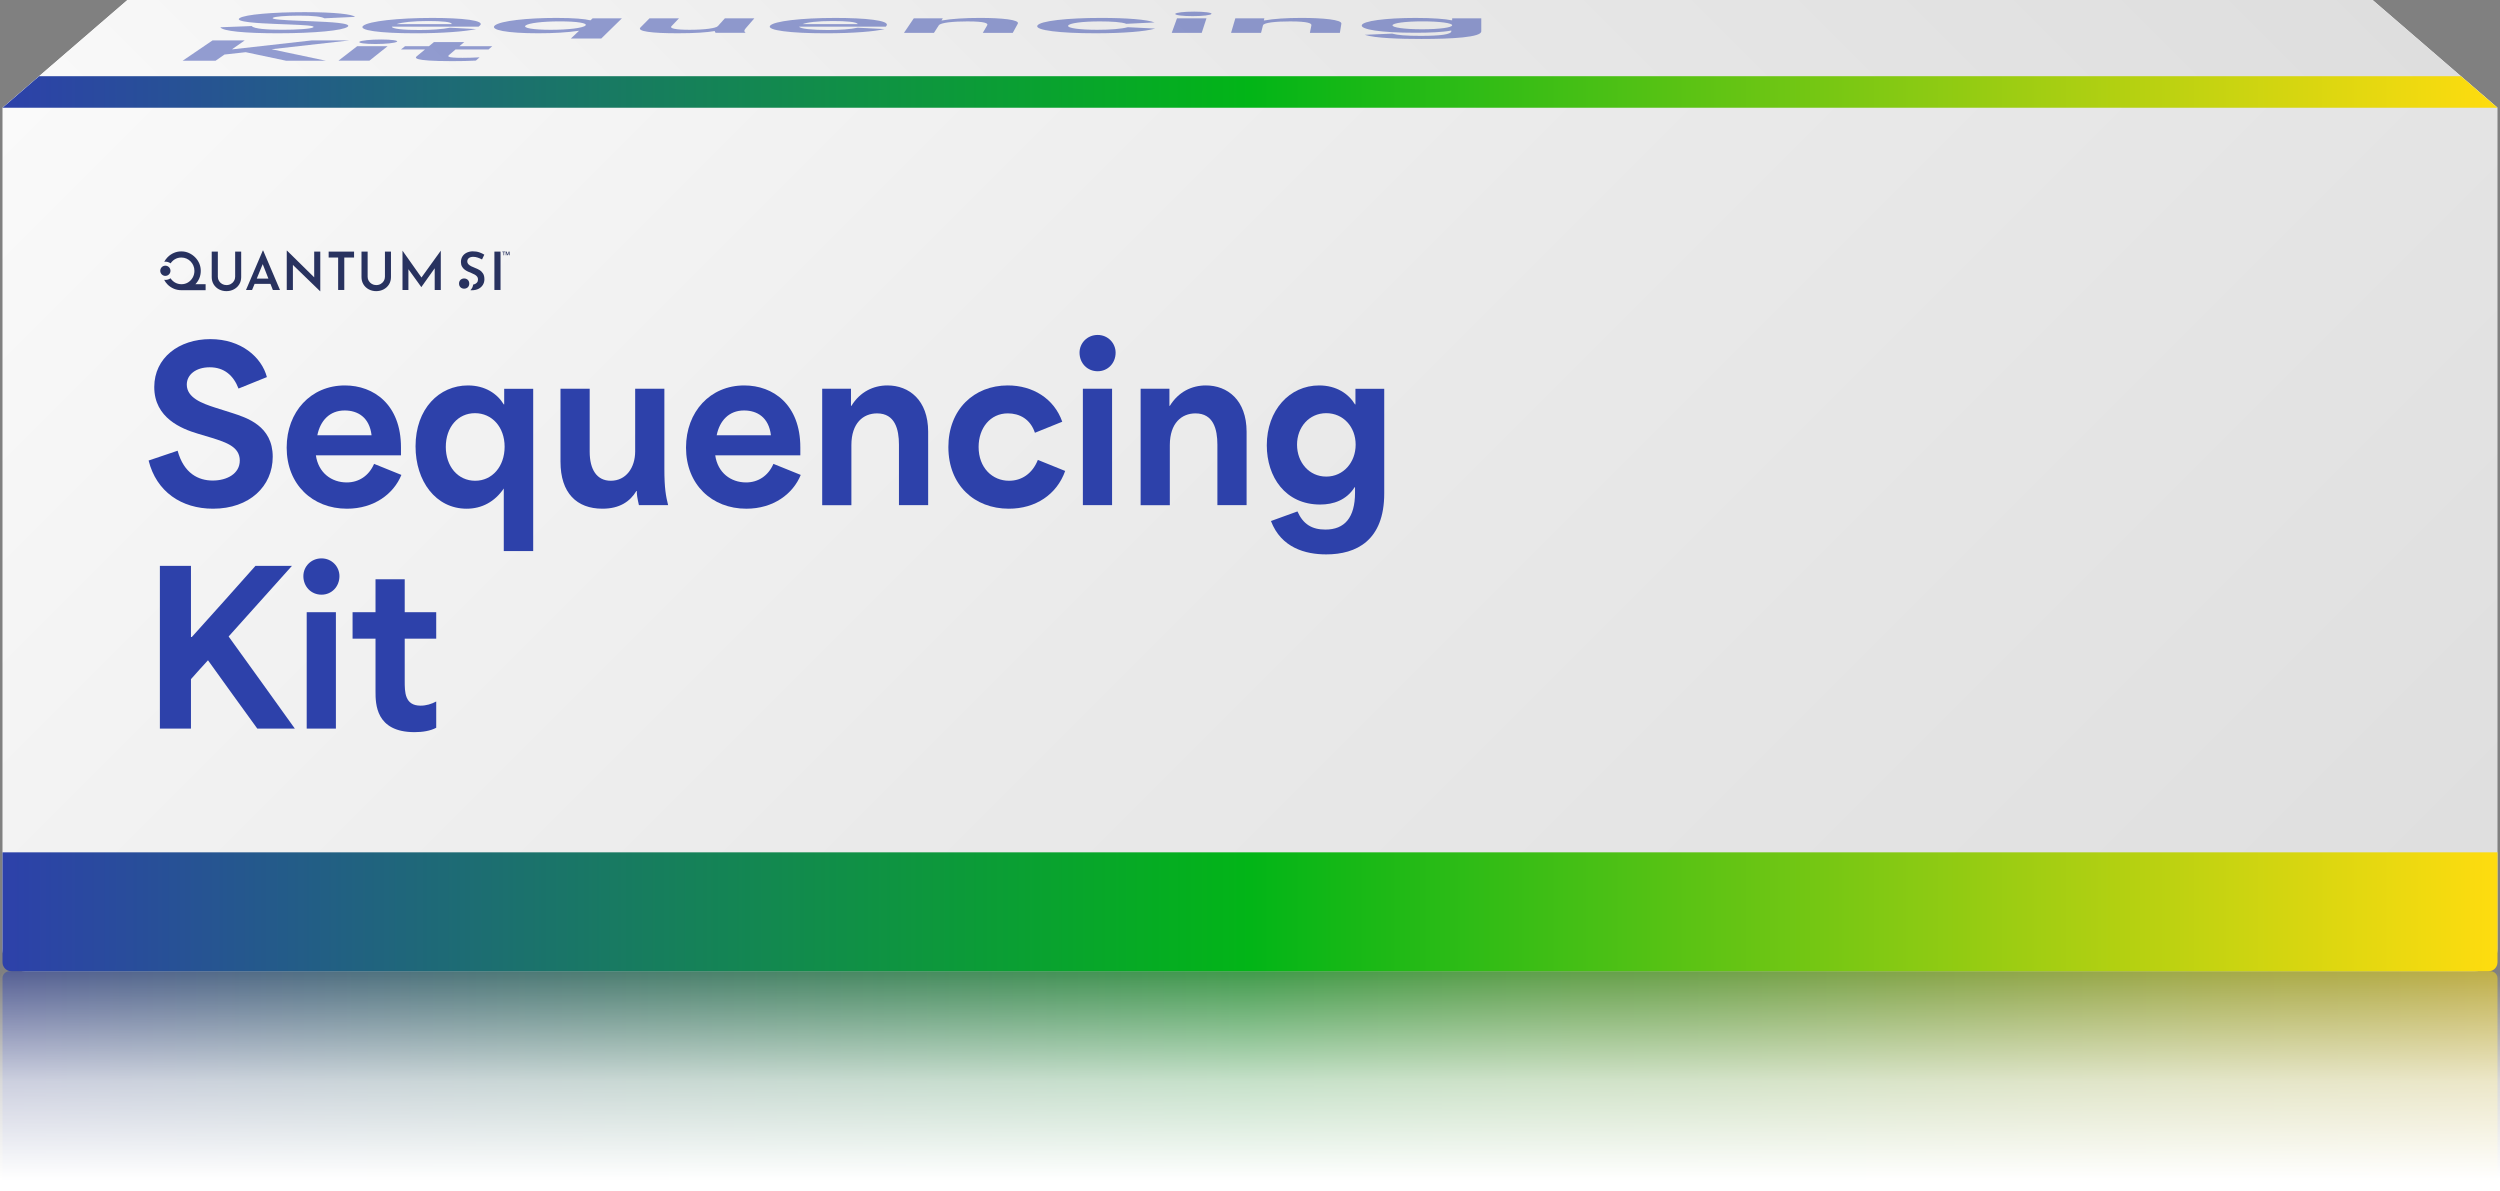
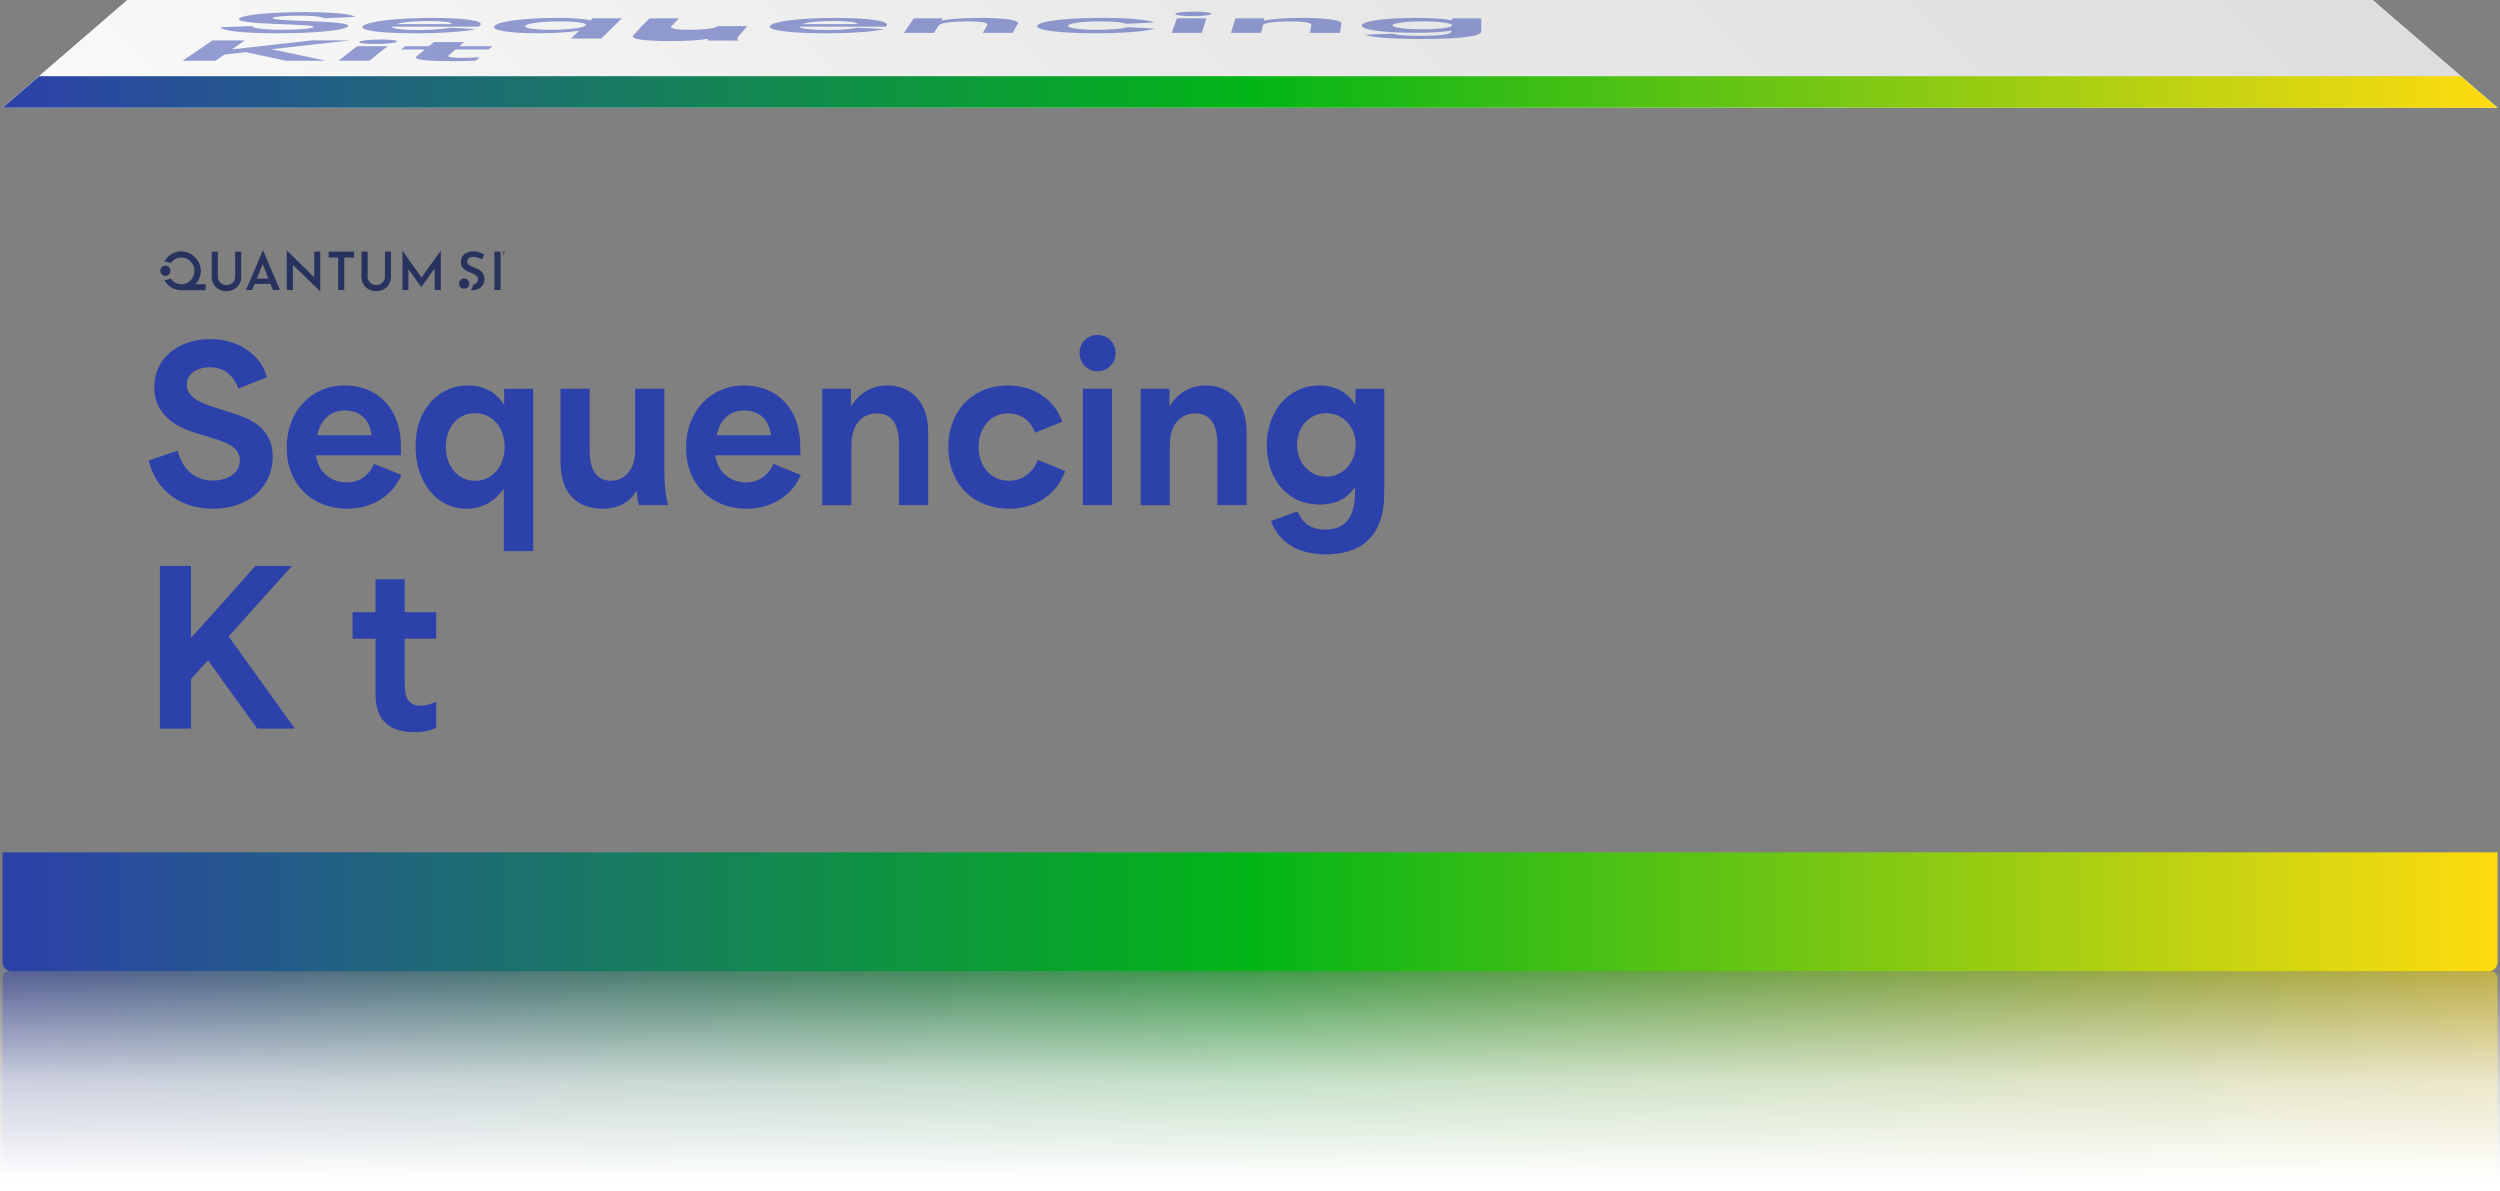
<svg xmlns="http://www.w3.org/2000/svg" xmlns:xlink="http://www.w3.org/1999/xlink" viewBox="0 0 283.276 135.006">
  <rect x="0" y="0" width="283.276" height="135.006" fill="#808080" stroke="none" />
  <defs>
    <style>
      .cls-1 {
        fill: #fff;
        mix-blend-mode: multiply;
      }

      .cls-2 {
        fill: #2d41aa;
      }

      .cls-3 {
        fill: url(#linear-gradient-4);
      }

      .cls-4 {
        fill: url(#linear-gradient-3);
      }

      .cls-5 {
        fill: url(#linear-gradient-2);
      }

      .cls-6 {
        fill: url(#linear-gradient-6);
      }

      .cls-6, .cls-7 {
        isolation: isolate;
      }

      .cls-8 {
        fill: url(#linear-gradient);
      }

      .cls-9 {
        fill: url(#linear-gradient-5);
      }

      .cls-9, .cls-10 {
        opacity: .5;
      }

      .cls-11 {
        fill: #28325f;
      }
    </style>
    <linearGradient id="linear-gradient" x1="70.961" y1="-129.526" x2="212.315" y2="11.829" gradientTransform="translate(0 -46.637) scale(1 -1)" gradientUnits="userSpaceOnUse">
      <stop offset="0" stop-color="#fafafa" />
      <stop offset=".483" stop-color="#eaeaea" />
      <stop offset="1" stop-color="#dedede" />
    </linearGradient>
    <linearGradient id="linear-gradient-2" x1="46.873" y1="-34.378" x2="236.403" y2="155.152" gradientTransform="matrix(1,0,0,1,0,0)" xlink:href="#linear-gradient" />
    <linearGradient id="linear-gradient-3" x1=".283" y1="103.317" x2="282.992" y2="103.317" gradientUnits="userSpaceOnUse">
      <stop offset="0" stop-color="#2d41aa" />
      <stop offset=".5" stop-color="#02b517" />
      <stop offset="1" stop-color="#ffdc0f" />
    </linearGradient>
    <linearGradient id="linear-gradient-4" x1=".283" y1="10.424" x2="282.992" y2="10.424" xlink:href="#linear-gradient-3" />
    <linearGradient id="linear-gradient-5" x1=".283" y1="-3814.632" x2="282.992" y2="-3814.632" gradientTransform="translate(0 -3692.383) scale(1 -1)" xlink:href="#linear-gradient-3" />
    <linearGradient id="linear-gradient-6" x1="141.638" y1="-3827.389" x2="141.638" y2="-3802.442" gradientTransform="translate(0 -3692.383) scale(1 -1)" gradientUnits="userSpaceOnUse">
      <stop offset=".05" stop-color="#fff" />
      <stop offset=".5" stop-color="#fff" stop-opacity=".7" />
      <stop offset="1" stop-color="#fff" stop-opacity="0" />
    </linearGradient>
  </defs>
  <g class="cls-7">
    <g id="Layer_2" data-name="Layer 2">
      <g id="content">
        <g>
          <g>
            <polygon class="cls-1" points="282.992 12.211 268.836 0 14.44 0 .283 12.211 282.992 12.211" />
            <polygon class="cls-8" points="282.992 12.211 268.836 0 14.44 0 .283 12.211 282.992 12.211" />
            <g>
-               <path class="cls-5" d="M282.992,107.511c0,1.401-1.147,2.548-2.548,2.548H2.831c-1.401,0-2.548-1.147-2.548-2.548V12.211h282.709v95.3Z" />
              <path class="cls-4" d="M282.992,109.04c0,.561-.459,1.019-1.019,1.019H1.303c-.561,0-1.019-.459-1.019-1.019v-12.464h282.709v12.464Z" />
              <polygon class="cls-3" points="278.849 8.637 282.992 12.211 .283 12.211 4.427 8.637 278.849 8.637" />
              <g>
                <g>
                  <path class="cls-11" d="M19.316,30.683c0-.32-.259-.579-.579-.579-.32,0-.579.259-.579.579,0,.32.259.579.579.579.32,0,.579-.259.579-.579Z" />
                  <path class="cls-11" d="M22.579,31.545c.114-.266.171-.55.171-.853,0-.299-.057-.58-.171-.844s-.273-.498-.478-.702c-.205-.204-.44-.366-.705-.484-.266-.118-.55-.177-.853-.177-.299,0-.581.058-.847.174-.266.116-.5.276-.702.481-.155.157-.283.331-.385.524.042-.005.084-.013.128-.013.221,0,.425.071.594.19.122-.183.276-.336.466-.453.222-.138.473-.207.752-.207.209,0,.402.039.581.118.179.079.335.187.469.325.134.138.239.298.316.481.077.183.115.379.115.587,0,.275-.065.528-.195.758-.13.23-.305.413-.525.549-.22.136-.468.204-.743.204-.279,0-.532-.068-.758-.204-.198-.119-.358-.276-.484-.468-.167.116-.369.185-.587.185-.047,0-.093-.008-.139-.014.105.203.237.385.399.545.201.199.434.354.699.466.265.112.548.168.847.168h2.755v-.679h-1.159c.185-.191.333-.41.44-.658Z" />
                  <path class="cls-11" d="M29.093,31.572l.676-1.644.645,1.644h-1.321ZM29.78,28.385l-1.906,4.472h.69l.283-.689h1.8l.271.689h.808l-1.906-4.472h-.041Z" />
                  <polygon class="cls-11" points="35.602 31.427 32.522 28.397 32.492 28.397 32.492 32.857 33.189 32.857 33.189 30.019 36.275 33.006 36.292 33.006 36.292 28.509 35.602 28.509 35.602 31.427" />
                  <path class="cls-11" d="M43.616,31.374c0,.167-.043.321-.13.462-.087.141-.204.254-.351.339-.148.085-.318.128-.51.128-.177,0-.339-.043-.487-.128-.147-.085-.265-.199-.351-.339-.086-.141-.13-.295-.13-.462v-2.866h-.696v2.884c0,.313.074.59.221.831.148.24.348.428.602.563.254.135.534.203.841.203.311,0,.593-.068.847-.203.254-.135.455-.322.605-.563.15-.24.224-.517.224-.831v-2.884h-.684v2.866Z" />
                  <path class="cls-11" d="M26.644,31.374c0,.167-.043.321-.13.462-.087.141-.204.254-.351.339-.148.085-.318.128-.51.128-.177,0-.339-.043-.487-.128-.147-.085-.265-.199-.351-.339-.086-.141-.13-.295-.13-.462v-2.866h-.696v2.884c0,.313.074.59.221.831.148.24.348.428.602.563.254.135.534.203.841.203.311,0,.593-.068.847-.203.254-.135.455-.322.605-.563.15-.24.224-.517.224-.831v-2.884h-.684v2.866Z" />
                  <polygon class="cls-11" points="47.756 31.445 45.607 28.403 45.607 32.858 46.277 32.858 46.277 30.502 47.74 32.533 49.256 30.397 49.256 32.858 49.947 32.858 49.947 28.403 47.756 31.445" />
                  <polygon class="cls-11" points="37.24 29.181 38.315 29.181 38.315 32.857 39.011 32.857 39.011 29.181 40.12 29.181 40.12 28.509 37.24 28.509 37.24 29.181" />
                  <rect class="cls-11" x="56.021" y="28.509" width=".696" height="4.348" />
                  <circle class="cls-11" cx="52.593" cy="32.132" r=".579" />
                  <path class="cls-11" d="M54.331,30.599c-.163-.097-.331-.178-.504-.241-.15-.055-.291-.117-.425-.185-.134-.067-.243-.145-.328-.232-.085-.087-.127-.188-.127-.304,0-.171.061-.303.183-.396.122-.093.289-.14.502-.14.157,0,.322.029.493.086.171.058.335.128.493.212l.26-.542c-.165-.103-.355-.193-.569-.268-.214-.075-.475-.113-.782-.113-.252.012-.476.069-.673.17-.197.101-.35.24-.46.417-.11.177-.165.386-.165.628,0,.195.037.36.112.498.074.137.171.252.289.345.118.093.247.172.387.235.14.064.276.121.41.173.13.051.251.109.363.173.112.064.203.139.271.226.069.087.103.19.103.31,0,.151-.039.272-.118.363-.079.091-.177.157-.295.196-.044.015-.09.024-.136.034-.028.251-.142.475-.318.639.051.003.101.006.152.006.307,0,.566-.056.779-.167.213-.111.376-.261.49-.45.114-.189.171-.396.171-.622,0-.274-.052-.493-.156-.658-.104-.165-.238-.296-.401-.393Z" />
                  <polygon class="cls-11" points="56.918 28.508 57.257 28.508 57.257 28.572 57.124 28.572 57.124 28.928 57.051 28.928 57.051 28.572 56.918 28.572 56.918 28.508" />
-                   <polygon class="cls-11" points="57.305 28.508 57.408 28.508 57.524 28.837 57.638 28.508 57.74 28.508 57.74 28.928 57.67 28.928 57.67 28.604 57.553 28.928 57.492 28.928 57.375 28.604 57.375 28.928 57.305 28.928 57.305 28.508" />
                </g>
                <g>
                  <path class="cls-2" d="M16.84,52.182l3.286-1.111c.709,2.6,2.387,3.38,3.971,3.38,1.631,0,3.073-.78,3.073-2.269,0-1.56-1.56-2.056-3.12-2.553l-1.654-.496c-1.82-.544-4.917-1.773-4.917-5.271,0-3.333,2.813-5.436,6.358-5.436,3.498,0,5.814,2.056,6.405,4.302l-3.215,1.3c-.567-1.489-1.631-2.411-3.262-2.411-1.56,0-2.6.828-2.6,1.962,0,1.489,1.725,2.127,3.191,2.6l1.938.614c1.678.544,4.609,1.466,4.609,4.964,0,3.333-2.624,5.885-6.76,5.885-3.593,0-6.429-1.938-7.304-5.46Z" />
                  <path class="cls-2" d="M32.483,50.717c0-4.065,2.742-7.043,6.594-7.043,3.286,0,6.358,2.174,6.358,7.02v.898h-9.643c.284,1.985,1.772,3.073,3.498,3.073,1.347,0,2.505-.733,3.096-2.104l3.096,1.252c-.875,2.151-3.096,3.829-6.169,3.829-3.9,0-6.831-2.742-6.831-6.925ZM42.103,49.322c-.236-2.033-1.56-2.812-3.049-2.812-1.702,0-2.766,1.158-3.096,2.812h6.145Z" />
                  <path class="cls-2" d="M57.084,55.35c-1.04,1.536-2.529,2.292-4.208,2.292-3.498,0-5.791-3.12-5.791-7.067,0-4.278,2.694-6.901,5.933-6.901,1.962,0,3.333.945,4.065,2.151h.047v-1.773h3.286v18.389h-3.333v-7.09ZM53.846,54.475c1.938,0,3.333-1.631,3.333-3.853,0-2.245-1.442-3.805-3.356-3.805-1.938,0-3.309,1.583-3.309,3.829,0,2.174,1.347,3.829,3.333,3.829Z" />
                  <path class="cls-2" d="M63.509,52.324v-8.273h3.309v7.138c0,2.009.804,3.285,2.388,3.285,1.725,0,2.765-1.465,2.765-3.333v-7.091h3.309v9.076c0,2.175.166,3.073.425,4.113h-3.309c-.165-.733-.26-1.229-.236-1.607h-.047c-.732,1.206-1.914,2.009-3.853,2.009-2.907,0-4.75-1.773-4.75-5.318Z" />
                  <path class="cls-2" d="M77.733,50.717c0-4.065,2.742-7.043,6.594-7.043,3.286,0,6.358,2.174,6.358,7.02v.898h-9.643c.284,1.985,1.772,3.073,3.498,3.073,1.347,0,2.505-.733,3.096-2.104l3.096,1.252c-.875,2.151-3.096,3.829-6.169,3.829-3.9,0-6.831-2.742-6.831-6.925ZM87.353,49.322c-.236-2.033-1.56-2.812-3.049-2.812-1.702,0-2.766,1.158-3.096,2.812h6.145Z" />
                  <path class="cls-2" d="M93.163,44.051h3.262v1.938h.047c.969-1.584,2.482-2.316,4.089-2.316,2.435,0,4.609,1.654,4.609,5.247v8.32h-3.309v-6.854c0-1.749-.449-3.545-2.482-3.545-1.56,0-2.907,1.087-2.907,3.593v6.807h-3.309v-13.189Z" />
                  <path class="cls-2" d="M107.459,50.669c0-4.278,2.907-6.996,6.736-6.996,2.836,0,5.247,1.489,6.169,4.113l-3.097,1.252c-.52-1.56-1.749-2.198-3.072-2.198-1.986,0-3.309,1.655-3.309,3.806,0,2.363,1.56,3.829,3.451,3.829,1.418,0,2.647-.803,3.262-2.363l3.096,1.252c-.945,2.671-3.356,4.278-6.381,4.278-3.9,0-6.854-2.671-6.854-6.973Z" />
                  <path class="cls-2" d="M124.378,37.953c1.158,0,2.033.922,2.033,2.009,0,1.182-.875,2.104-2.033,2.104-1.182,0-2.056-.922-2.056-2.104,0-1.087.875-2.009,2.056-2.009ZM122.7,44.051h3.309v13.189h-3.309v-13.189Z" />
                  <path class="cls-2" d="M129.245,44.051h3.262v1.938h.047c.969-1.584,2.482-2.316,4.089-2.316,2.435,0,4.609,1.654,4.609,5.247v8.32h-3.309v-6.854c0-1.749-.449-3.545-2.482-3.545-1.56,0-2.907,1.087-2.907,3.593v6.807h-3.309v-13.189Z" />
                  <path class="cls-2" d="M144.014,59.037l3.002-1.087c.638,1.442,1.631,2.057,3.167,2.057,2.174,0,3.356-1.348,3.356-4.184v-.615h-.047c-.922,1.465-2.411,1.962-3.9,1.962-3.947,0-6.051-3.12-6.051-6.713,0-3.971,2.576-6.783,5.933-6.783,1.962,0,3.333.945,4.065,2.151h.047v-1.773h3.262v11.865c0,5.342-3.167,6.902-6.571,6.902-2.34,0-5.105-.733-6.264-3.782ZM150.277,54.002c1.961,0,3.333-1.631,3.333-3.616,0-2.009-1.395-3.569-3.333-3.569-1.938,0-3.309,1.583-3.309,3.569,0,2.009,1.371,3.616,3.309,3.616Z" />
                  <path class="cls-2" d="M18.117,64.122h3.522v8.06h.094c2.411-2.671,4.822-5.366,7.209-8.06h4.136c-2.387,2.647-4.774,5.342-7.162,7.989v.024c2.505,3.475,5.011,6.949,7.493,10.423h-4.254c-1.867-2.576-3.734-5.153-5.578-7.729h-.023c-.662.709-1.276,1.418-1.915,2.127v5.602h-3.522v-18.436Z" />
-                   <path class="cls-2" d="M36.43,63.27c1.158,0,2.033.922,2.033,2.009,0,1.182-.875,2.104-2.033,2.104-1.182,0-2.056-.922-2.056-2.104,0-1.087.875-2.009,2.056-2.009ZM34.752,69.369h3.309v13.189h-3.309v-13.189Z" />
                  <path class="cls-2" d="M42.55,78.351v-5.98h-2.6v-3.002h2.6v-3.734h3.309v3.734h3.569v3.002h-3.569v4.798c0,1.253,0,2.789,1.796,2.789.638,0,1.253-.189,1.773-.473v2.978c-.662.354-1.537.497-2.458.497-4.42,0-4.42-3.238-4.42-4.609Z" />
                </g>
              </g>
            </g>
            <g class="cls-10">
              <g>
                <path class="cls-2" d="M24.968,3.09l3.552-.138c.256.324,1.833.421,3.453.421,1.668,0,3.277-.097,3.532-.283.267-.194-1.235-.256-2.735-.318l-1.594-.062c-1.752-.067-4.669-.221-4.025-.657.613-.415,3.819-.677,7.371-.677,3.505,0,5.48.256,5.698.536l-3.462.162c-.316-.186-1.227-.301-2.868-.301-1.569,0-2.764.103-2.967.245-.267.186,1.364.265,2.764.324l1.856.077c1.607.068,4.425.183,3.843.619-.554.415-3.674.733-7.923.733-3.691,0-6.248-.242-6.493-.681Z" />
                <path class="cls-2" d="M41.172,2.908c.667-.506,3.923-.877,7.81-.877,3.314,0,6.094.271,5.381.875l-.133.112h-9.829c-.028.247,1.323.383,3.088.383,1.379,0,2.675-.091,3.487-.262l2.976.156c-1.213.268-3.745.478-6.901.478-4.006,0-6.566-.342-5.879-.863ZM51.177,2.734c.069-.253-1.153-.351-2.661-.351-1.723,0-2.984.144-3.584.351h6.246Z" />
                <path class="cls-2" d="M65.615,3.485c-1.269.191-2.9.286-4.624.286-3.594,0-5.496-.389-4.924-.881.62-.533,3.719-.86,6.986-.86,1.979,0,3.237.118,3.818.268h.048l.233-.221h3.316l-2.342,2.291h-3.445l.934-.883ZM62.418,3.376c1.983,0,3.624-.203,3.917-.48.296-.28-.96-.474-2.899-.474-1.964,0-3.575.197-3.89.477-.305.271.841.477,2.872.477Z" />
-                 <path class="cls-2" d="M72.575,3.108l1.02-1.031h3.34l-.849.889c-.239.25.432.409,2.052.409,1.765,0,2.993-.183,3.202-.415l.795-.883h3.34l-.978,1.131c-.234.271-.161.383-.006.512h-3.397c-.088-.091-.129-.153-.063-.2h-.048c-.886.15-2.192.25-4.183.25-2.987,0-4.662-.221-4.225-.663Z" />
+                 <path class="cls-2" d="M72.575,3.108l1.02-1.031h3.34l-.849.889c-.239.25.432.409,2.052.409,1.765,0,2.993-.183,3.202-.415h3.34l-.978,1.131c-.234.271-.161.383-.006.512h-3.397c-.088-.091-.129-.153-.063-.2h-.048c-.886.15-2.192.25-4.183.25-2.987,0-4.662-.221-4.225-.663Z" />
                <path class="cls-2" d="M87.263,2.908c.425-.506,3.502-.877,7.389-.877,3.314,0,6.224.271,5.801.875l-.079.112h-9.829c.091.247,1.506.383,3.272.383,1.379,0,2.632-.091,3.361-.262l3.051.156c-1.085.268-3.516.478-6.672.478-4.006,0-6.73-.342-6.293-.863ZM97.185,2.734c-.053-.253-1.321-.351-2.829-.351-1.723,0-2.915.144-3.416.351h6.246Z" />
                <path class="cls-2" d="M103.54,2.078h3.292l-.154.241h.048c1.105-.197,2.688-.289,4.31-.289,2.456,0,4.537.206,4.291.654l-.568,1.037h-3.397l.498-.854c.127-.218-.197-.442-2.256-.442-1.58,0-3.032.136-3.232.448l-.543.848h-3.398l1.109-1.643Z" />
                <path class="cls-2" d="M117.544,2.902c.279-.533,3.389-.872,7.252-.872,2.861,0,5.22.186,6.025.513l-3.206.156c-.446-.194-1.657-.274-2.997-.274-2.012,0-3.453.206-3.583.474-.143.294,1.364.477,3.298.477,1.451,0,2.751-.1,3.46-.294l3.098.156c-1.096.333-3.652.533-6.76.533-4.006,0-6.867-.333-6.587-.869Z" />
                <path class="cls-2" d="M135.321,1.317c1.16,0,1.998.115,1.954.25-.048.147-.965.262-2.131.262-1.19,0-2.028-.115-1.974-.262.049-.135.967-.25,2.151-.25ZM133.365,2.078h3.34l-.537,1.643h-3.398l.595-1.643Z" />
                <path class="cls-2" d="M139.974,2.078h3.292l-.062.241h.048c1.029-.197,2.578-.289,4.199-.289,2.456,0,4.615.206,4.541.654l-.171,1.037h-3.397l.171-.854c.044-.218-.366-.442-2.425-.442-1.58,0-2.98.136-3.061.448l-.218.848h-3.398l.481-1.643Z" />
                <path class="cls-2" d="M154.633,3.944l3.104-.135c.639.18,1.654.256,3.237.256,2.241,0,3.464-.168,3.476-.521l.003-.077h-.048c-.952.183-2.484.245-4.012.245-4.052,0-6.157-.389-6.094-.836.07-.495,2.718-.845,6.104-.845,1.979,0,3.357.118,4.092.268h.048l.008-.221h3.292v1.478c0,.666-3.275.86-6.795.86-2.42,0-5.269-.091-6.414-.471ZM161.123,3.317c2.005,0,3.415-.203,3.423-.451.009-.25-1.398-.445-3.361-.445-1.964,0-3.373.197-3.399.445-.026.25,1.354.451,3.336.451Z" />
                <path class="cls-2" d="M24.078,4.581h3.648l-1.439,1.004h.099c2.991-.333,5.969-.668,8.905-1.004h4.285c-2.913.33-5.853.666-8.8.995l-.004.003c2.032.433,4.088.866,6.141,1.299h-4.511c-1.539-.321-3.065-.642-4.553-.963h-.025c-.82.088-1.592.177-2.39.265l-1.0.698h-3.734l3.378-2.297Z" />
                <path class="cls-2" d="M43.192,4.475c1.198,0,1.959.115,1.789.25-.185.147-1.239.262-2.443.262-1.23,0-1.99-.115-1.799-.262.176-.135,1.23-.25,2.453-.25ZM40.471,5.235h3.451l-2.069,1.643h-3.508l2.126-1.643Z" />
                <path class="cls-2" d="M47.25,6.353l.902-.745h-2.721l.463-.374h2.711l.564-.465h3.435l-.547.465h3.722l-.426.374h-3.736l-.703.598c-.184.156-.409.348,1.489.348.675,0,1.351-.024,1.941-.059l-.423.371c-.752.044-1.701.062-2.678.062-4.689,0-4.199-.404-3.992-.575Z" />
              </g>
            </g>
          </g>
          <path class="cls-9" d="M282.992,110.831c0-.425-.347-.772-.772-.772H1.055c-.425,0-.772.347-.772.772v23.609h282.709v-23.609Z" />
          <path class="cls-6" d="M283.276,110.831c0-.425-.347-.772-.772-.772H.772c-.425,0-.772.347-.772.772v24.175h283.276v-24.175Z" />
        </g>
      </g>
    </g>
  </g>
</svg>